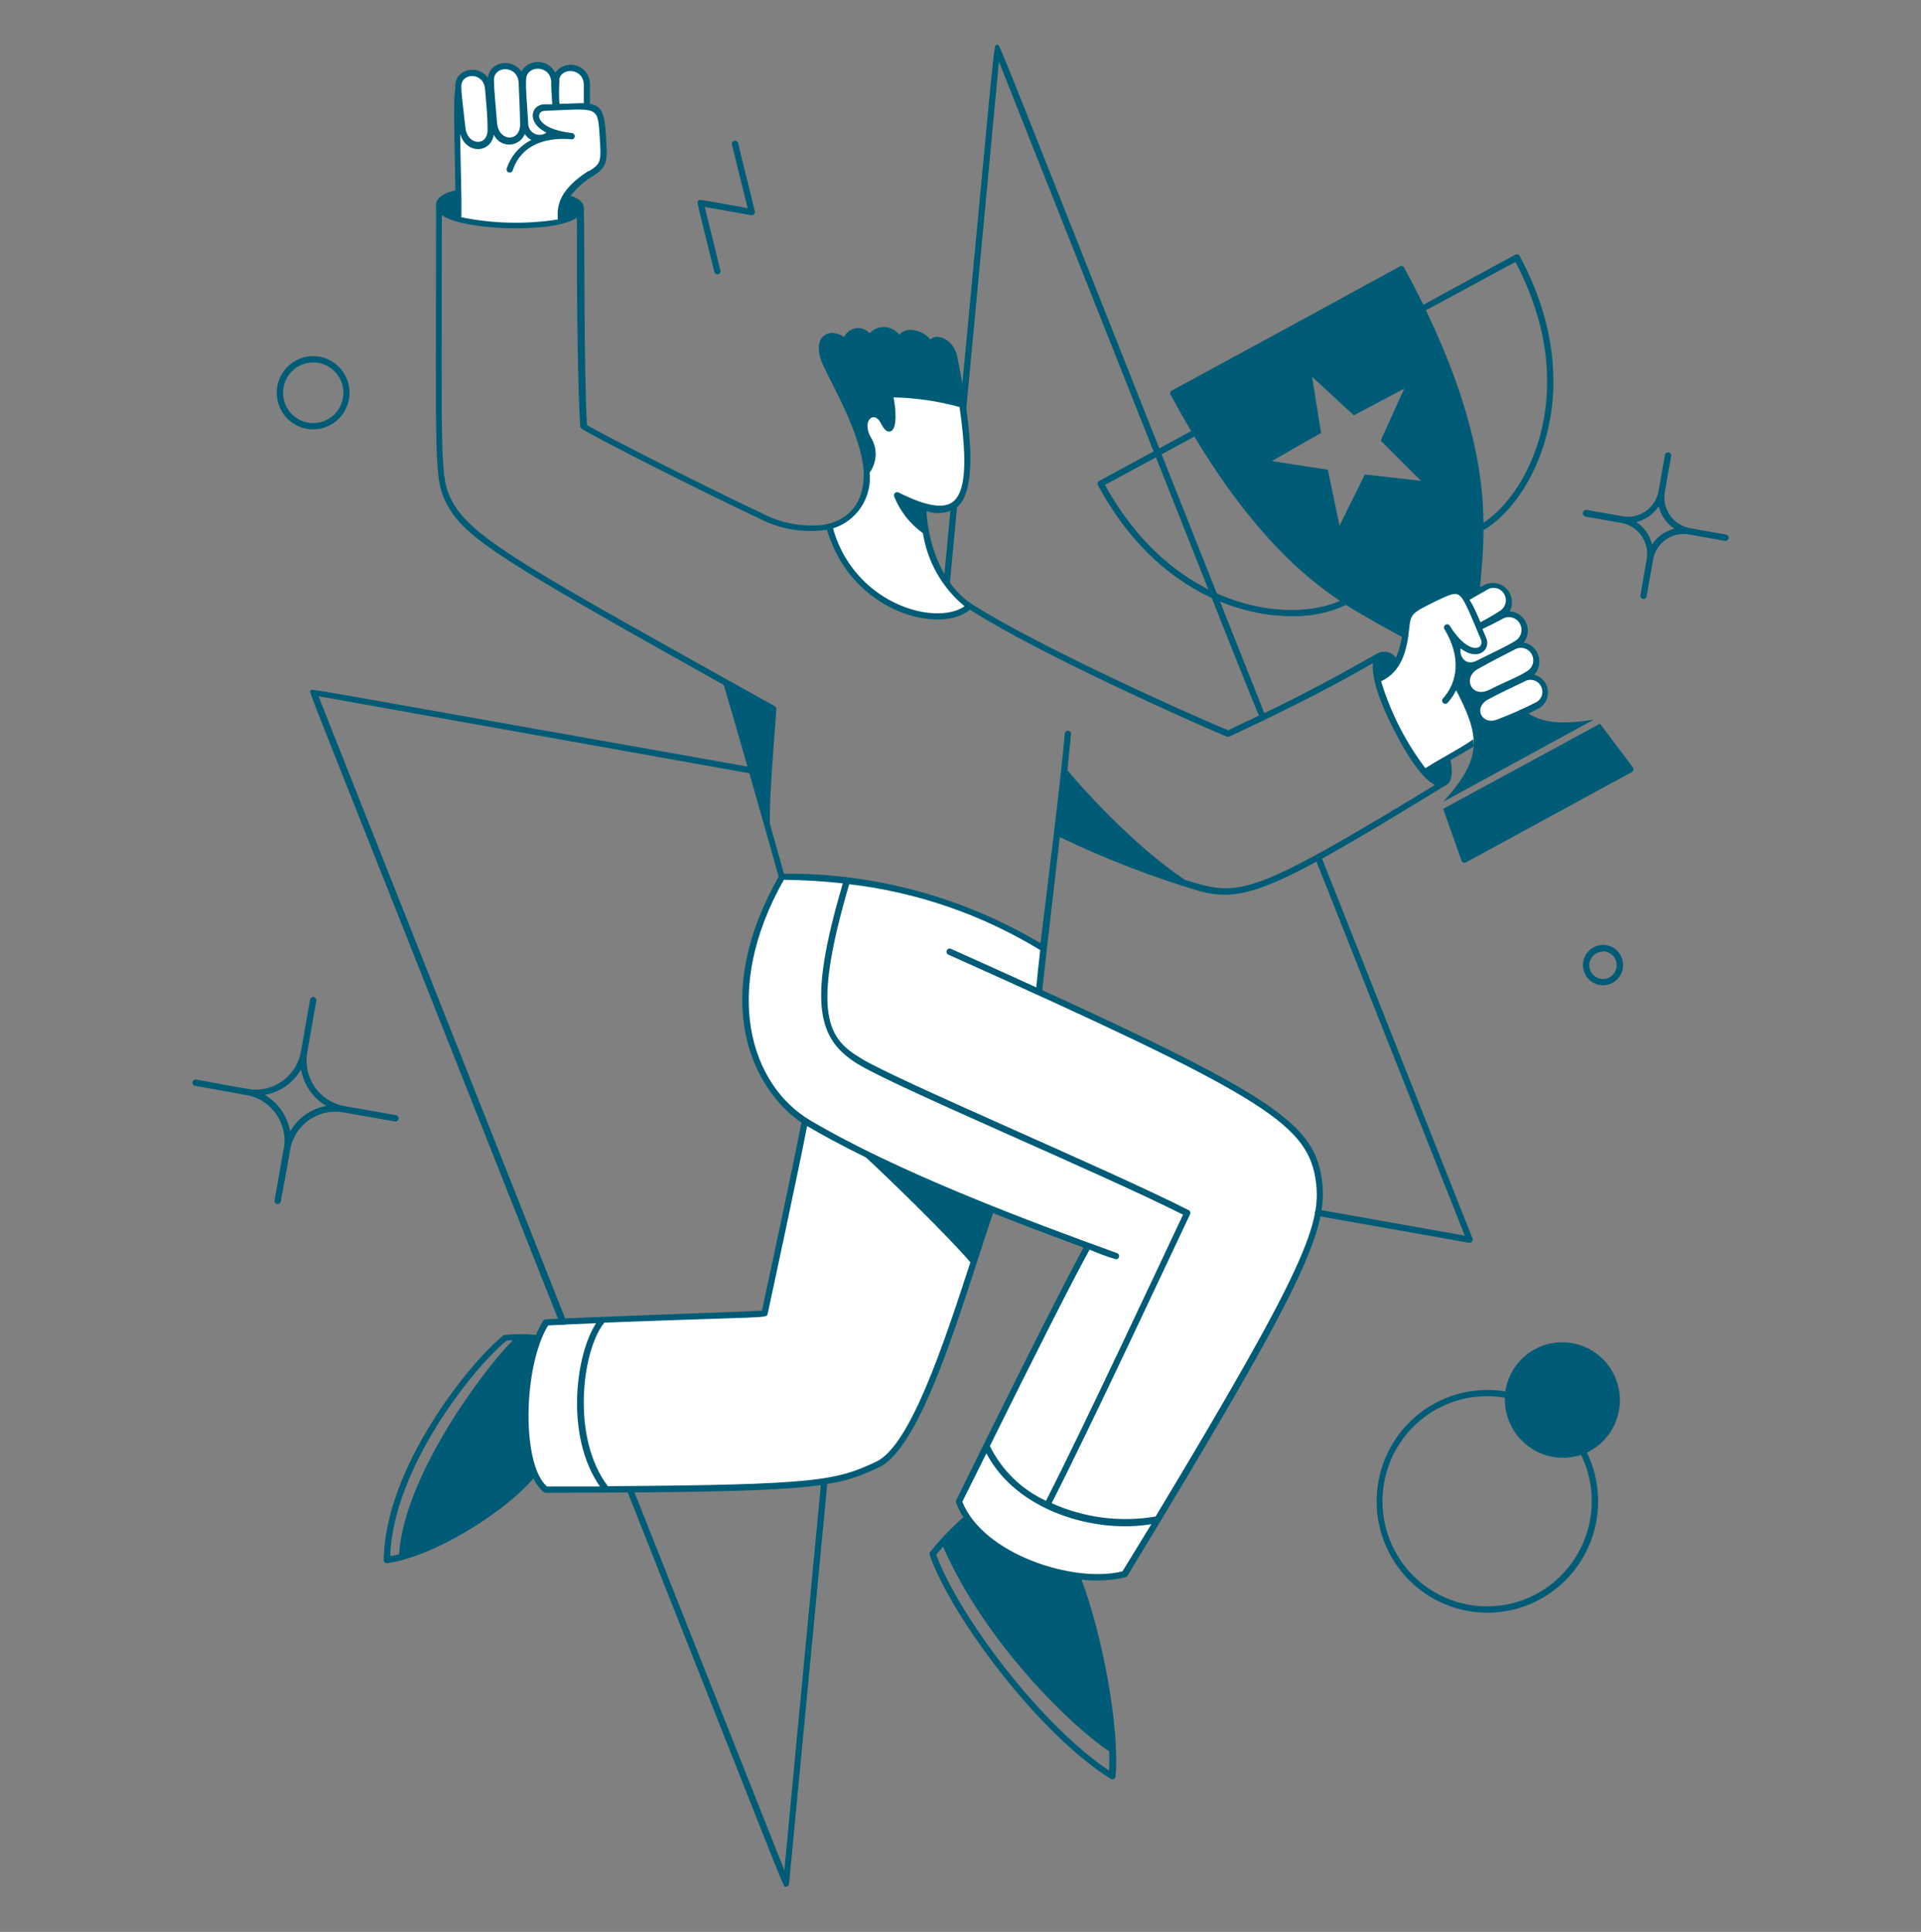
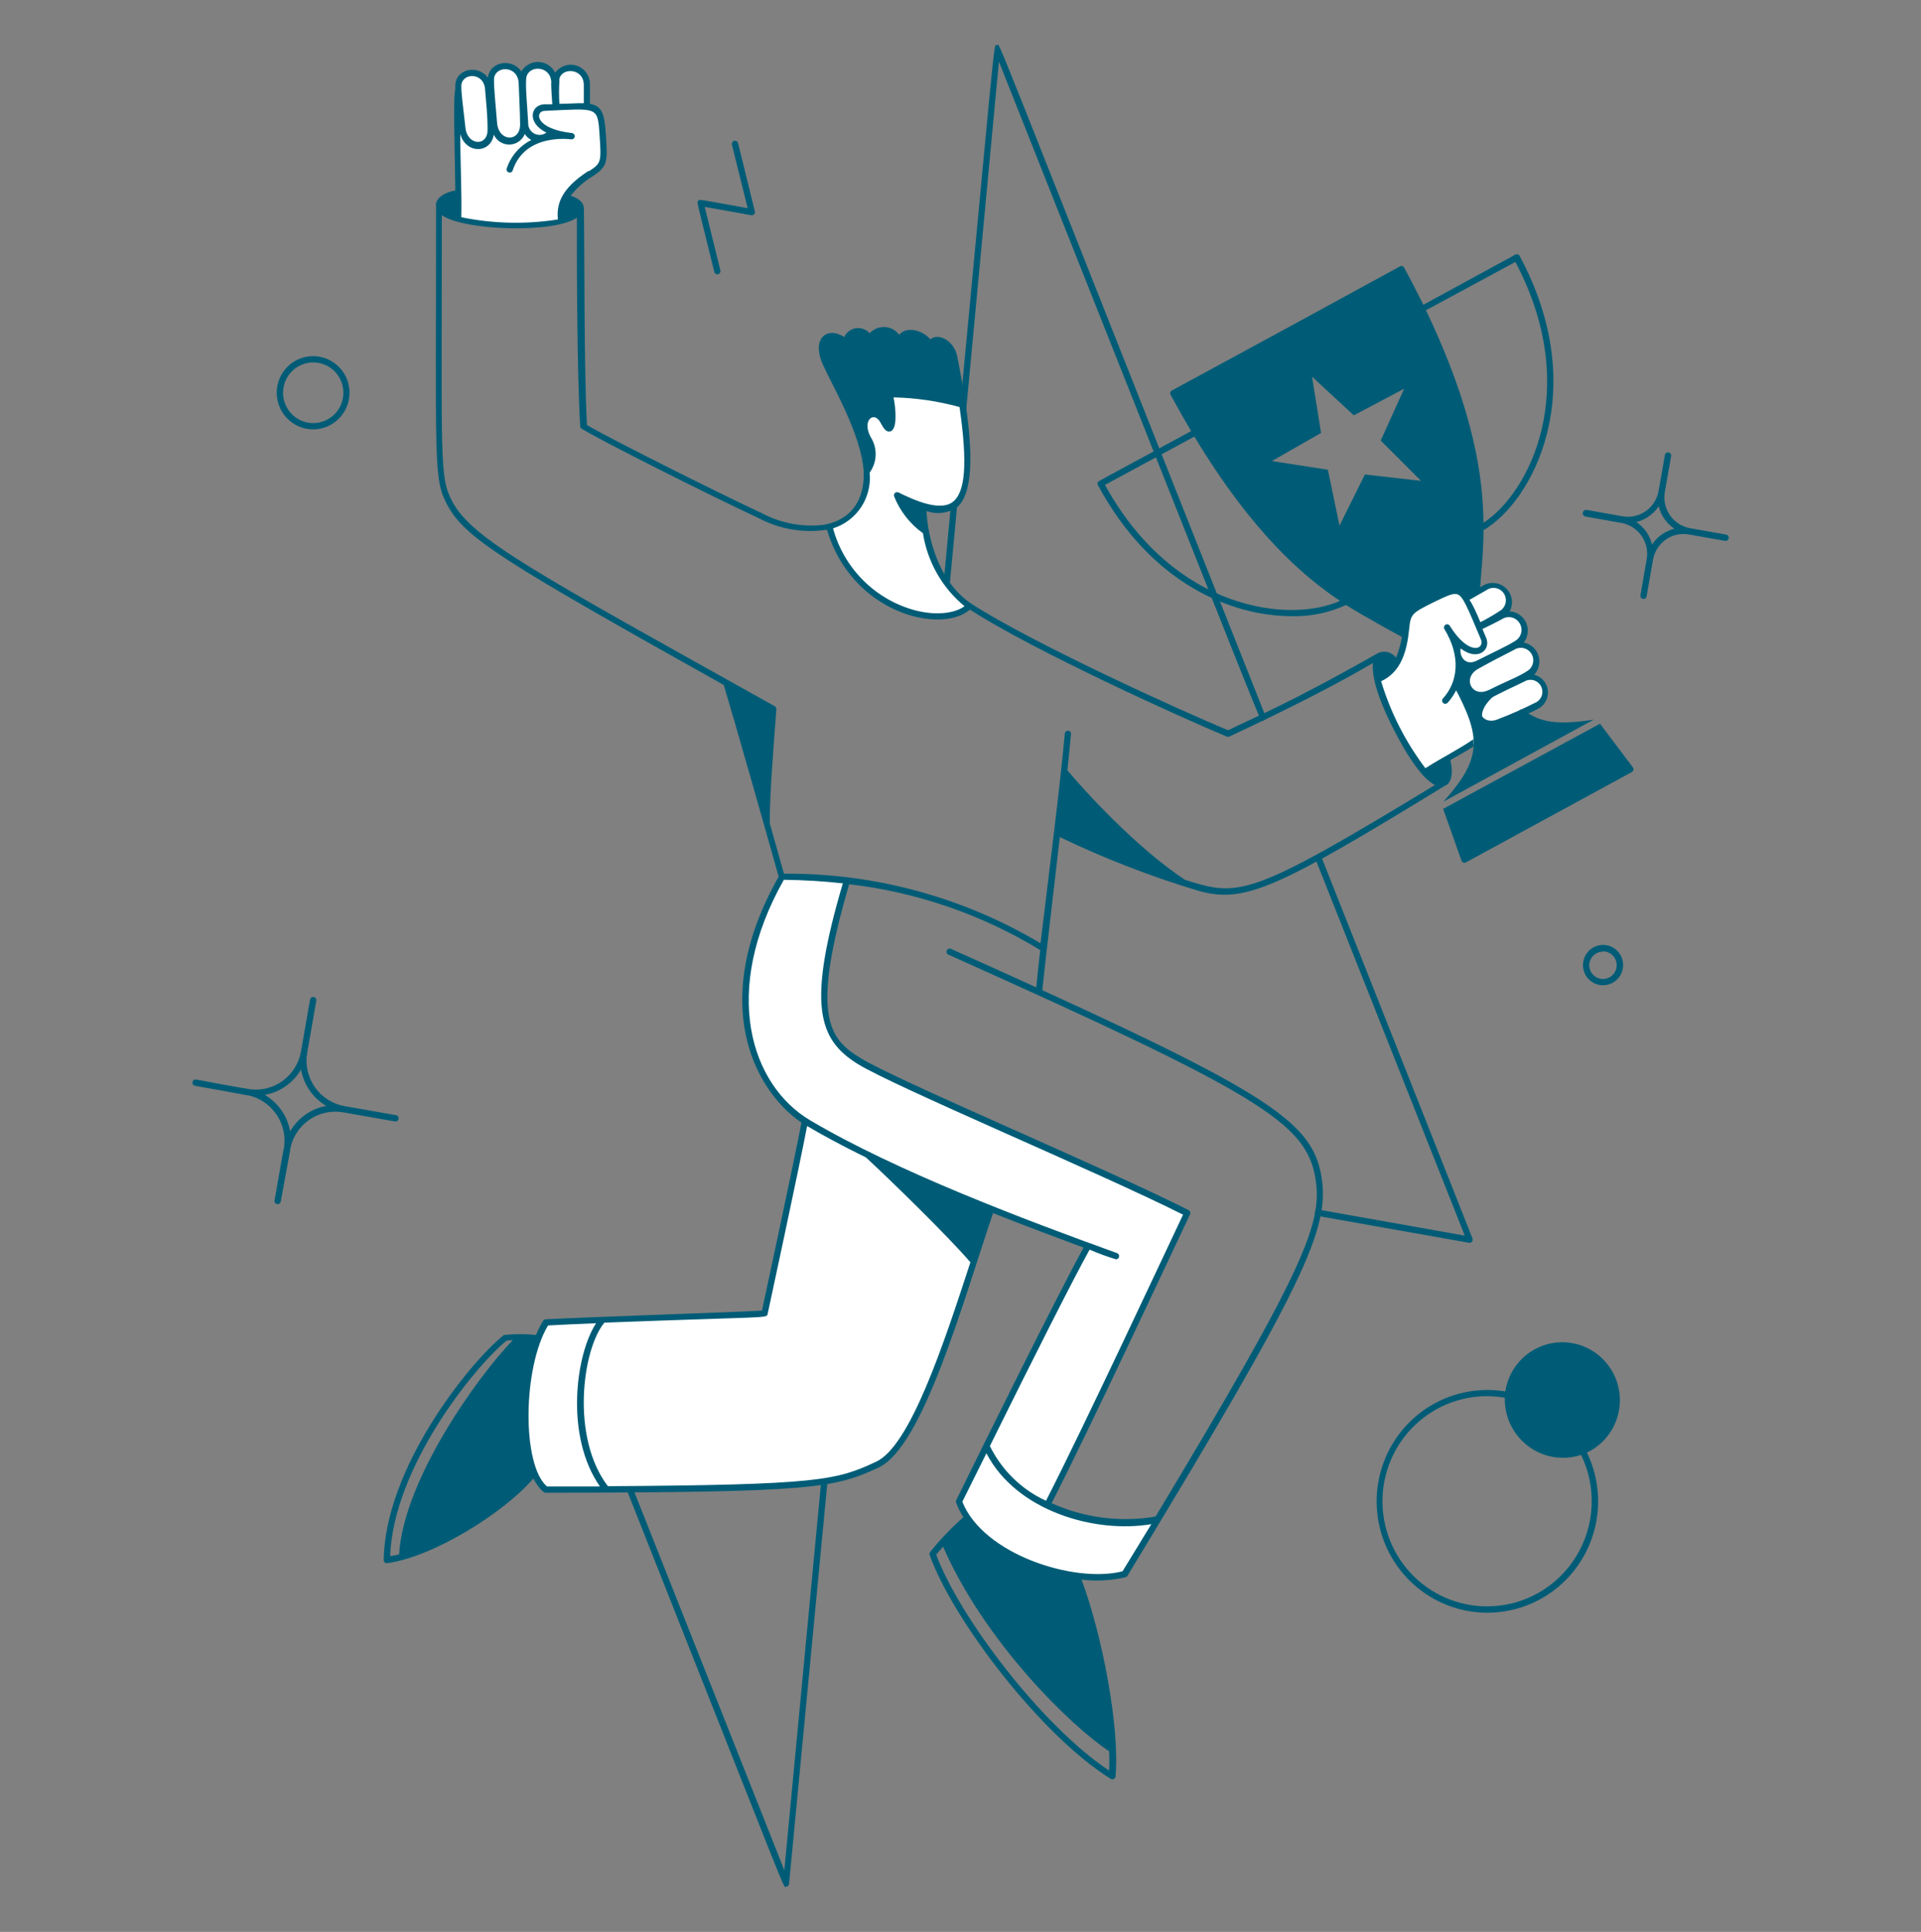
<svg xmlns="http://www.w3.org/2000/svg" width="361" height="363" viewBox="0 0 361 363" fill="none">
  <rect x="0" y="0" width="361" height="363" fill="#808080" stroke="none" />
  <path d="M264.053 119.336C263.602 122.966 262.248 126.415 258.855 127.667C260.651 134.037 263.668 139.993 267.736 145.2C270.931 143.113 274.613 141.261 277.555 139.356C277.465 136.216 276.021 132.858 273.584 128.321C274.08 126.559 274.175 124.708 273.863 122.905C273.55 121.101 272.838 119.391 271.779 117.902C272.435 119.004 273.237 120.011 274.161 120.897C277.284 123.856 279.576 121.877 278.728 119.972C274.685 110.37 274.974 109.789 269.541 112.457C264.577 114.871 264.577 114.871 264.053 119.336Z" fill="white" />
  <path d="M237.285 135.399C237.381 135.397 237.475 135.371 237.559 135.325C237.643 135.279 237.714 135.213 237.768 135.132C237.821 135.052 237.854 134.96 237.864 134.865C237.874 134.769 237.862 134.672 237.827 134.582C184.381 9.53674e-07 188.045 8.385 187.341 8.494C186.637 8.603 187.503 2.033 177.161 111.241C177.169 111.385 177.228 111.52 177.327 111.624C177.426 111.727 177.559 111.791 177.701 111.804C177.843 111.817 177.985 111.779 178.101 111.695C178.217 111.612 178.3 111.49 178.334 111.35L187.72 11.58C240.318 144.02 236.69 135.399 237.285 135.399Z" fill="#005C76" />
  <path d="M100.394 276.66C100.844 277.903 101.594 279.014 102.578 279.891H113.914C106.459 270.49 108.715 253.084 113.228 247.984C113.228 247.984 105.737 248.292 102.578 248.474C98.282 255.443 97.705 269.582 100.394 276.66Z" fill="white" />
  <path d="M113.228 247.947C108.715 253.047 106.459 270.453 113.914 279.855C154.129 279.601 157.396 278.693 164.887 275.208C171.565 272.087 177.756 253.283 183.027 237.093C178.966 232.247 167.287 220.922 163.082 217.02C160.122 215.586 153.443 212.119 151.259 210.649C149.797 218.508 146.079 235.769 143.678 246.822C140.068 247.149 125.808 247.512 113.246 248.02L113.228 247.947Z" fill="white" />
  <path d="M180.247 282.178C183.262 290.146 193.893 294.883 202.341 296.135C205.344 296.594 208.406 296.476 211.366 295.791L217.539 285.608C206.149 288.131 190.337 283.031 185.374 271.76C183.677 275.172 181.962 278.675 180.247 282.178Z" fill="white" />
  <path d="M204.488 234.135C201.637 239.217 193.803 254.663 185.373 271.742C187.719 276.694 191.754 280.635 196.745 282.85C204.236 268.239 219.723 234.952 223.044 228C207.557 220.123 168.118 203.643 161.349 199.396C154.58 195.149 151.873 189.722 159.093 165.51C155.048 165.035 150.981 164.787 146.909 164.766C133.57 188.034 141.963 204.496 151.187 210.613C162.919 218.326 191.33 229.307 204.488 234.135Z" fill="white" />
-   <path d="M195.265 186.419C195.427 184.604 195.734 181.627 196.113 178.215C184.882 171.3 172.273 166.962 159.183 165.51C151.963 189.722 154.67 195.167 161.439 199.396C168.208 203.625 207.575 220.123 223.116 228C219.795 234.952 204.308 268.239 196.817 282.85C203.269 285.923 210.519 286.875 217.539 285.572C245.859 238.382 249.198 229.833 247.772 221.194C246.166 211.575 237.953 205.857 195.265 186.419Z" fill="white" />
  <path d="M275.479 112.53C276.419 114.23 277.251 115.988 277.97 117.793C279.562 117.04 281.094 116.166 282.555 115.18C283.157 114.725 283.559 114.053 283.678 113.306C283.798 112.559 283.624 111.794 283.193 111.173C282.763 110.552 282.109 110.123 281.371 109.977C280.632 109.83 279.866 109.978 279.233 110.388L275.479 112.53Z" fill="white" />
  <path d="M274.198 120.861C273.205 122.948 274.847 126.179 277.808 124.654C280.335 123.506 282.8 122.222 285.19 120.806C285.778 120.341 286.171 119.67 286.289 118.927C286.408 118.184 286.244 117.423 285.829 116.796C285.415 116.169 284.781 115.722 284.054 115.543C283.327 115.365 282.56 115.469 281.905 115.833C280.533 116.596 279.288 117.158 277.88 117.921C277.88 117.921 278.421 119.191 278.71 119.917C279.522 121.823 277.284 123.801 274.161 120.843L274.198 120.861Z" fill="white" />
  <path d="M287.464 126.596C288.123 126.177 288.588 125.513 288.759 124.749C288.93 123.985 288.792 123.183 288.376 122.522C287.959 121.86 287.298 121.391 286.538 121.219C285.779 121.047 284.982 121.186 284.324 121.605C281.67 122.966 280.064 123.783 277.465 125.235C273.855 127.304 276.219 131.987 280.1 130.135C282.621 129.101 285.08 127.919 287.464 126.596Z" fill="white" />
  <path d="M289.035 132.495C289.618 132.079 290.024 131.456 290.17 130.751C290.315 130.046 290.191 129.312 289.82 128.697C289.45 128.081 288.862 127.629 288.174 127.431C287.486 127.233 286.748 127.305 286.111 127.631C283.638 128.81 281.959 129.591 279.414 130.97C275.804 132.894 278.06 137.45 281.869 135.762C284.311 134.796 286.703 133.706 289.035 132.495Z" fill="white" />
  <path d="M104.491 15.028C104.374 16.702 104.374 18.382 104.491 20.056C106.394 19.893 108.306 19.856 110.213 19.947C110.213 18.44 110.213 17.315 110.213 15.863C110.34 11.925 104.69 11.761 104.491 15.028Z" fill="white" />
  <path d="M98.264 14.701C98.138 16.825 98.409 18.731 98.625 23.05C98.61 23.653 98.789 24.245 99.135 24.737C99.481 25.23 99.977 25.596 100.548 25.782C101.118 25.968 101.733 25.963 102.301 25.768C102.868 25.574 103.358 25.2 103.697 24.702C99.618 23.141 100.196 20.274 102.235 20.165L104.347 20.056C104.347 18.44 104.185 17.061 104.148 15.518C104.058 11.307 98.481 11.235 98.264 14.701Z" fill="white" />
  <path d="M92.217 14.901C92.217 17.116 92.452 18.749 92.777 23.105C93.102 27.461 98.318 27.534 98.3 23.359C98.3 21.544 98.174 18.967 98.029 15.591C97.849 11.471 92.326 11.471 92.217 14.901Z" fill="white" />
  <path d="M86.117 16.172C86.21 18.828 86.463 21.477 86.875 24.103C87.326 28.296 92.29 28.296 92.29 24.23C92.199 21.49 92.019 19.493 91.82 16.716C91.441 12.705 86.117 12.868 86.117 16.172Z" fill="white" />
  <path d="M103.715 24.684C103.373 25.176 102.884 25.545 102.318 25.737C101.753 25.929 101.141 25.934 100.572 25.751C100.004 25.569 99.508 25.208 99.158 24.722C98.807 24.236 98.621 23.651 98.625 23.05C98.499 20.546 98.336 18.731 98.264 17.206C97.903 17.206 98.264 16.734 98.264 23.359C98.264 27.552 93.084 27.425 92.741 23.105C92.56 20.637 92.362 18.858 92.236 17.369H91.766C91.929 19.475 92.091 21.471 92.181 24.176C92.326 28.223 87.308 28.223 86.766 24.049C86.423 20.764 86.08 18.749 86.008 16.97C85.449 16.97 86.008 29.893 86.008 41.037C92.378 42.469 98.965 42.623 105.394 41.491C104.69 37.498 107.506 34.757 110.899 32.543C113.553 30.837 113.498 30.311 113.173 25.156C112.776 19.094 112.488 19.62 102.217 20.11C100.214 20.255 99.636 23.141 103.715 24.684Z" fill="white" />
  <path d="M155.88 98.881C162.107 115.416 176.8 119.5 182.305 113.801C177.904 110.329 174.919 105.358 173.912 99.825C171.531 98.148 169.683 95.817 168.587 93.109C170.15 93.923 171.78 94.597 173.46 95.124C180.969 97.466 183.298 92.674 180.843 76.03C176.404 74.73 171.802 74.082 167.179 74.106C168.136 77.737 167.739 82.764 166.15 79.37C164.562 75.976 160.735 78.553 163.425 83C163.887 83.902 164.076 84.921 163.97 85.93C163.865 86.939 163.468 87.895 162.829 88.681C163.051 90.932 162.476 93.189 161.205 95.056C159.933 96.922 158.047 98.277 155.88 98.881Z" fill="white" />
-   <path d="M106.333 248.038L59.854 130.825L141.079 145.345C141.22 145.348 141.357 145.301 141.467 145.211C141.577 145.122 141.651 144.996 141.677 144.857C141.703 144.717 141.679 144.573 141.609 144.45C141.539 144.326 141.428 144.232 141.295 144.184C52.977 128.538 58.699 129.373 58.374 129.772C58.049 130.172 54.98 121.786 105.159 248.564C105.194 248.642 105.243 248.712 105.304 248.77C105.365 248.828 105.437 248.874 105.516 248.904C105.595 248.935 105.679 248.949 105.763 248.947C105.848 248.944 105.931 248.925 106.008 248.891C106.085 248.856 106.154 248.807 106.212 248.745C106.27 248.684 106.316 248.611 106.346 248.532C106.376 248.453 106.39 248.368 106.388 248.284C106.386 248.199 106.367 248.115 106.333 248.038Z" fill="#005C76" />
  <path d="M147.703 354.524C147.849 354.52 147.988 354.462 148.095 354.362C148.201 354.262 148.268 354.126 148.281 353.979L155.501 278.403C155.496 278.258 155.44 278.12 155.342 278.014C155.245 277.908 155.112 277.841 154.969 277.825C154.826 277.81 154.682 277.847 154.564 277.93C154.447 278.013 154.362 278.135 154.327 278.276L147.396 351.42L118.913 279.601C118.845 279.471 118.731 279.372 118.594 279.321C118.457 279.271 118.306 279.272 118.17 279.326C118.034 279.38 117.923 279.482 117.857 279.613C117.791 279.744 117.775 279.894 117.812 280.036C149.255 359.37 147.107 354.524 147.703 354.524Z" fill="#005C76" />
  <path d="M276.165 233.536C276.261 233.533 276.355 233.507 276.439 233.461C276.523 233.414 276.595 233.349 276.649 233.269C276.704 233.19 276.739 233.099 276.752 233.003C276.765 232.908 276.756 232.81 276.725 232.719L248.26 160.863C248.191 160.734 248.077 160.635 247.94 160.584C247.803 160.533 247.652 160.535 247.516 160.589C247.381 160.642 247.269 160.744 247.203 160.875C247.137 161.006 247.121 161.157 247.159 161.299L275.262 232.175L247.808 227.292C247.653 227.264 247.492 227.298 247.362 227.388C247.232 227.478 247.142 227.617 247.114 227.773C247.085 227.93 247.119 228.091 247.209 228.222C247.298 228.353 247.436 228.443 247.592 228.472C276.273 233.536 276.021 233.536 276.165 233.536Z" fill="#005C76" />
  <path d="M206.275 90.75C206.275 90.405 204.976 91.258 223.838 81.004C222.575 78.862 221.275 76.575 219.975 74.179C219.938 74.111 219.914 74.037 219.905 73.96C219.896 73.882 219.903 73.804 219.925 73.73C219.947 73.656 219.983 73.586 220.032 73.526C220.081 73.466 220.142 73.417 220.21 73.38C259.144 52.254 224.109 71.293 263.079 50.058C263.146 50.02 263.22 49.996 263.297 49.987C263.374 49.978 263.451 49.985 263.525 50.007C263.599 50.029 263.668 50.066 263.728 50.115C263.788 50.164 263.837 50.225 263.873 50.294C265.173 52.69 266.364 55.031 267.483 57.263L284.775 47.843C284.842 47.805 284.916 47.781 284.993 47.773C285.07 47.764 285.147 47.771 285.222 47.793C285.296 47.815 285.364 47.851 285.424 47.901C285.484 47.95 285.533 48.011 285.569 48.079C299.287 73.598 287.843 94.38 278.782 99.625C278.782 103.981 278.331 107.648 278.096 111.024L275.497 112.512C274.143 110.298 272.988 110.697 269.631 112.385C263.909 115.216 264.667 115.035 263.981 119.935C263.801 119.935 255.949 115.597 252.953 113.673C249.758 115.151 246.269 115.871 242.754 115.779C231.618 115.779 216.365 109.826 206.33 91.168C206.291 91.106 206.267 91.037 206.257 90.965C206.248 90.893 206.254 90.819 206.275 90.75ZM278.782 98.228C287.32 92.674 297.428 73.181 284.775 49.223L267.97 58.298C277.302 77.809 278.692 90.333 278.782 98.228ZM256.491 89.153L267.05 90.351L259.469 82.782L263.873 73.036L254.415 78.045L246.563 70.785L248.26 81.348L239.018 86.63L249.541 88.263L251.725 98.772L256.491 89.153ZM251.798 112.893C245.245 108.501 235.553 100.46 224.452 82.038L207.647 91.113C220.752 114.926 242.502 117.086 251.798 112.911V112.893Z" fill="#005C76" />
  <path d="M282.88 261.451C283.162 259.593 283.918 257.841 285.074 256.365C286.229 254.888 287.745 253.737 289.473 253.024C291.202 252.31 293.085 252.059 294.939 252.294C296.793 252.529 298.555 253.242 300.053 254.364C301.552 255.487 302.737 256.98 303.492 258.698C304.247 260.417 304.546 262.303 304.362 264.173C304.178 266.043 303.515 267.833 302.44 269.369C301.364 270.905 299.911 272.135 298.222 272.94C300.264 277.156 300.838 281.939 299.853 286.523C298.868 291.106 296.38 295.224 292.789 298.216C289.198 301.208 284.712 302.9 280.05 303.022C275.388 303.143 270.821 301.687 267.081 298.886C263.34 296.085 260.644 292.102 259.424 287.576C258.204 283.05 258.531 278.243 260.353 273.927C262.175 269.61 265.386 266.034 269.471 263.771C273.555 261.509 278.278 260.692 282.88 261.451ZM279.522 301.835C282.855 301.825 286.13 300.964 289.04 299.333C291.951 297.701 294.401 295.352 296.161 292.506C297.92 289.661 298.932 286.412 299.1 283.066C299.268 279.719 298.587 276.385 297.121 273.375C295.456 273.922 293.684 274.059 291.955 273.774C290.226 273.49 288.59 272.791 287.186 271.738C285.781 270.685 284.649 269.308 283.883 267.723C283.118 266.138 282.743 264.392 282.789 262.631C280.105 262.163 277.353 262.261 274.708 262.921C272.064 263.58 269.585 264.786 267.429 266.46C265.273 268.135 263.487 270.243 262.185 272.649C260.883 275.056 260.093 277.708 259.865 280.439C259.638 283.169 259.978 285.916 260.863 288.507C261.749 291.098 263.161 293.475 265.01 295.487C266.859 297.5 269.104 299.103 271.602 300.196C274.101 301.289 276.798 301.847 279.522 301.835Z" fill="#005C76" />
  <path d="M298.168 95.814L304.919 97.012C306.446 97.281 308.016 96.929 309.286 96.034C310.555 95.139 311.419 93.774 311.687 92.238L312.879 85.468C312.911 85.318 313 85.186 313.127 85.1C313.254 85.014 313.409 84.98 313.56 85.006C313.711 85.032 313.846 85.115 313.938 85.238C314.029 85.361 314.07 85.515 314.052 85.668L312.861 92.438C312.726 93.205 312.745 93.991 312.915 94.751C313.085 95.51 313.404 96.228 313.852 96.863C314.3 97.498 314.869 98.037 315.527 98.449C316.184 98.861 316.916 99.137 317.68 99.262L324.413 100.46C324.558 100.496 324.684 100.584 324.768 100.709C324.851 100.834 324.884 100.985 324.861 101.134C324.839 101.282 324.761 101.416 324.645 101.51C324.528 101.604 324.381 101.65 324.232 101.64L317.463 100.442C316.698 100.294 315.91 100.302 315.147 100.466C314.385 100.63 313.663 100.947 313.025 101.397C312.386 101.848 311.845 102.423 311.432 103.088C311.019 103.753 310.744 104.495 310.622 105.27L309.431 112.058C309.405 112.212 309.319 112.349 309.192 112.44C309.065 112.53 308.907 112.566 308.754 112.539C308.601 112.513 308.465 112.426 308.375 112.298C308.285 112.171 308.25 112.013 308.276 111.858L309.449 105.07C309.717 103.535 309.367 101.955 308.477 100.679C307.587 99.403 306.229 98.534 304.702 98.264L297.969 97.066C297.804 97.04 297.656 96.948 297.558 96.812C297.46 96.676 297.42 96.506 297.446 96.34C297.472 96.174 297.563 96.025 297.699 95.927C297.834 95.828 298.003 95.787 298.168 95.814ZM310.46 102.312C311.439 100.833 312.933 99.778 314.648 99.353C313.188 98.358 312.142 96.86 311.705 95.142C310.716 96.61 309.226 97.662 307.518 98.101C308.988 99.085 310.038 100.587 310.46 102.312Z" fill="#005C76" />
  <path d="M36.876 202.844C46.425 204.659 46.533 204.55 46.858 204.659C49.078 204.971 51.331 204.403 53.143 203.075C54.955 201.748 56.183 199.765 56.569 197.545L58.265 187.816C58.294 187.66 58.383 187.521 58.514 187.431C58.644 187.341 58.805 187.306 58.96 187.335C59.116 187.364 59.254 187.454 59.343 187.585C59.433 187.716 59.467 187.877 59.439 188.034L57.742 197.762C57.539 198.887 57.56 200.04 57.803 201.156C58.046 202.272 58.507 203.329 59.157 204.265C59.809 205.202 60.638 205.999 61.596 206.612C62.556 207.225 63.626 207.641 64.745 207.836L74.42 209.542C74.576 209.571 74.713 209.66 74.803 209.791C74.893 209.923 74.927 210.084 74.898 210.24C74.87 210.397 74.78 210.535 74.65 210.626C74.52 210.716 74.359 210.75 74.204 210.721L64.529 209.015C62.321 208.618 60.046 209.1 58.186 210.361C56.326 211.621 55.027 213.56 54.565 215.767C54.565 216.021 54.132 218.326 52.76 225.786C52.727 225.936 52.638 226.068 52.511 226.154C52.385 226.24 52.23 226.274 52.079 226.248C51.928 226.223 51.793 226.14 51.701 226.016C51.609 225.893 51.569 225.739 51.587 225.586C52.904 218.054 53.302 215.803 53.392 215.531C53.684 213.379 53.169 211.195 51.948 209.404C50.727 207.613 48.887 206.342 46.786 205.839C46.352 205.839 46.93 205.839 36.642 204.024C36.486 203.993 36.349 203.901 36.261 203.768C36.173 203.635 36.141 203.473 36.172 203.316C36.203 203.16 36.295 203.022 36.427 202.934C36.559 202.845 36.721 202.813 36.876 202.844ZM54.529 212.573C55.248 211.33 56.228 210.259 57.4 209.434C58.572 208.61 59.908 208.052 61.316 207.799C60.078 207.073 59.013 206.085 58.193 204.904C57.373 203.722 56.819 202.375 56.569 200.957C55.847 202.201 54.864 203.273 53.689 204.097C52.514 204.921 51.175 205.479 49.764 205.73C51.002 206.458 52.068 207.446 52.891 208.627C53.713 209.808 54.272 211.154 54.529 212.573Z" fill="#005C76" />
  <path d="M58.861 80.677C60.213 80.673 61.534 80.267 62.657 79.509C63.779 78.751 64.653 77.675 65.168 76.418C65.683 75.16 65.816 73.778 65.55 72.445C65.284 71.112 64.631 69.888 63.674 68.927C62.717 67.967 61.498 67.314 60.171 67.05C58.844 66.786 57.47 66.923 56.221 67.444C54.972 67.966 53.905 68.847 53.154 69.978C52.403 71.109 52.002 72.438 52.002 73.798C52.002 74.703 52.18 75.599 52.525 76.434C52.869 77.27 53.375 78.029 54.012 78.668C54.649 79.307 55.406 79.814 56.238 80.158C57.07 80.503 57.961 80.679 58.861 80.677ZM58.861 68.099C59.982 68.099 61.078 68.433 62.01 69.059C62.942 69.686 63.668 70.576 64.097 71.617C64.526 72.658 64.638 73.804 64.42 74.91C64.201 76.015 63.661 77.031 62.869 77.828C62.076 78.625 61.066 79.168 59.967 79.388C58.867 79.607 57.728 79.495 56.692 79.063C55.657 78.632 54.771 77.901 54.149 76.964C53.526 76.027 53.193 74.925 53.193 73.798C53.193 72.286 53.791 70.837 54.853 69.768C55.916 68.699 57.358 68.099 58.861 68.099Z" fill="#005C76" />
  <path d="M301.254 185.13C302.007 185.129 302.743 184.902 303.366 184.478C303.99 184.053 304.472 183.451 304.753 182.748C305.033 182.045 305.097 181.274 304.938 180.534C304.779 179.795 304.403 179.119 303.859 178.596C303.315 178.073 302.628 177.725 301.886 177.597C301.144 177.47 300.381 177.569 299.695 177.881C299.009 178.193 298.432 178.705 298.037 179.35C297.643 179.995 297.45 180.744 297.482 181.5C297.519 182.479 297.934 183.405 298.638 184.082C299.342 184.76 300.28 185.135 301.254 185.13ZM301.254 178.759C301.758 178.764 302.249 178.916 302.667 179.197C303.086 179.479 303.413 179.877 303.609 180.343C303.806 180.81 303.862 181.323 303.772 181.821C303.681 182.319 303.448 182.78 303.1 183.146C302.753 183.512 302.307 183.768 301.816 183.883C301.326 183.997 300.813 183.965 300.34 183.79C299.868 183.615 299.457 183.305 299.157 182.898C298.858 182.492 298.683 182.005 298.655 181.5C298.643 181.15 298.701 180.801 298.827 180.475C298.952 180.148 299.142 179.85 299.385 179.599C299.628 179.348 299.919 179.149 300.24 179.014C300.561 178.879 300.906 178.811 301.254 178.814V178.759Z" fill="#005C76" />
  <path d="M135.375 50.82L132.433 38.877L141.187 40.438C141.283 40.452 141.381 40.443 141.472 40.411C141.564 40.378 141.646 40.324 141.712 40.252C141.777 40.181 141.825 40.094 141.85 40C141.875 39.906 141.877 39.807 141.855 39.712L138.696 26.88C138.654 26.73 138.556 26.603 138.422 26.525C138.288 26.447 138.129 26.424 137.979 26.462C137.828 26.5 137.699 26.595 137.617 26.727C137.535 26.859 137.508 27.018 137.541 27.171L140.501 39.113C131.061 37.425 131.476 37.407 131.205 37.734C130.935 38.06 130.808 37.153 134.238 51.092C134.256 51.167 134.288 51.238 134.333 51.301C134.378 51.363 134.435 51.416 134.5 51.457C134.565 51.497 134.638 51.524 134.714 51.536C134.79 51.549 134.867 51.546 134.942 51.528C135.016 51.51 135.087 51.477 135.149 51.432C135.211 51.387 135.264 51.33 135.304 51.264C135.344 51.198 135.371 51.125 135.384 51.049C135.396 50.973 135.393 50.895 135.375 50.82Z" fill="#005C76" />
-   <path d="M273.259 128.974C273.947 127.147 274.177 125.178 273.928 123.241C273.68 121.303 272.96 119.457 271.833 117.866C272.482 118.968 273.277 119.976 274.198 120.861C273.187 122.948 274.847 126.179 277.808 124.654C279.775 123.656 283.385 121.914 283.385 121.914C283.584 122.277 283.836 121.659 277.428 125.289C273.818 127.359 276.183 132.041 280.064 130.19C282.23 129.137 283.872 128.375 285.208 127.794C285.352 128.121 285.641 127.522 279.342 130.861C275.732 132.676 277.97 137.341 281.833 135.671C283.241 135.036 284.432 134.528 285.443 134.11C285.395 133.99 285.387 133.857 285.42 133.731C285.454 133.606 285.527 133.495 285.629 133.415C285.731 133.335 285.856 133.291 285.985 133.289C286.114 133.286 286.241 133.326 286.345 133.402C289.269 135.78 292.825 136.27 299.504 135.217L271.237 150.645C278.584 142.459 278.367 138.539 273.259 128.974Z" fill="#005C76" />
+   <path d="M273.259 128.974C273.947 127.147 274.177 125.178 273.928 123.241C273.68 121.303 272.96 119.457 271.833 117.866C272.482 118.968 273.277 119.976 274.198 120.861C273.187 122.948 274.847 126.179 277.808 124.654C279.775 123.656 283.385 121.914 283.385 121.914C283.584 122.277 283.836 121.659 277.428 125.289C273.818 127.359 276.183 132.041 280.064 130.19C282.23 129.137 283.872 128.375 285.208 127.794C275.732 132.676 277.97 137.341 281.833 135.671C283.241 135.036 284.432 134.528 285.443 134.11C285.395 133.99 285.387 133.857 285.42 133.731C285.454 133.606 285.527 133.495 285.629 133.415C285.731 133.335 285.856 133.291 285.985 133.289C286.114 133.286 286.241 133.326 286.345 133.402C289.269 135.78 292.825 136.27 299.504 135.217L271.237 150.645C278.584 142.459 278.367 138.539 273.259 128.974Z" fill="#005C76" />
  <path d="M300.677 135.98L306.85 144.184C306.902 144.253 306.938 144.333 306.956 144.417C306.974 144.502 306.974 144.59 306.955 144.674C306.936 144.759 306.899 144.838 306.847 144.907C306.794 144.976 306.728 145.032 306.651 145.073L275.479 162.043C275.405 162.085 275.322 162.11 275.237 162.115C275.152 162.121 275.067 162.108 274.987 162.077C274.908 162.046 274.836 161.997 274.778 161.935C274.719 161.872 274.675 161.798 274.649 161.716L271.201 151.988L300.677 135.98Z" fill="#005C76" />
  <path d="M94.546 250.96C94.586 250.92 94.634 250.888 94.687 250.866C94.739 250.844 94.796 250.833 94.853 250.833C96.803 250.633 98.769 250.633 100.719 250.833C101.101 249.91 101.553 249.018 102.073 248.165C102.123 248.084 102.192 248.018 102.274 247.97C102.355 247.923 102.448 247.896 102.542 247.893C109.365 247.512 140.447 246.477 143.191 246.259C143.191 246.259 149.237 218.236 150.609 210.939C141.368 204.623 133.209 187.853 146.331 164.729C142.92 152.605 138.389 136.67 136.007 128.702C94.492 105.47 87.38 101.114 84.041 94.852C81.424 89.933 81.947 87.483 81.947 38.877C81.64 37.153 83.752 36.118 85.557 35.774C85.557 31.726 85.088 17.914 85.557 16.825V16.172C85.557 12.868 89.889 12.07 91.676 14.611C92.055 11.471 96.279 10.89 97.975 13.431C98.305 12.866 98.781 12.4 99.353 12.085C99.925 11.77 100.571 11.616 101.222 11.64C101.874 11.665 102.507 11.866 103.054 12.223C103.601 12.579 104.041 13.079 104.329 13.667C104.781 13.039 105.42 12.573 106.154 12.337C106.887 12.101 107.677 12.107 108.407 12.354C109.137 12.602 109.769 13.078 110.211 13.712C110.653 14.347 110.882 15.107 110.863 15.881C110.863 17.116 110.863 18.168 110.863 19.511C113.155 19.947 113.589 21.326 113.859 25.301C114.184 30.474 114.238 31.273 111.314 33.16C109.745 34.109 108.362 35.339 107.235 36.79C108.156 37.062 109.708 37.734 109.726 39.168C109.87 47.589 109.726 69.351 110.304 79.86C113.823 82.002 134.31 92.293 143.209 96.449C146.74 98.31 150.744 99.069 154.707 98.627C163.262 97.139 162.251 88.735 162.306 88.554C161.818 81.53 156.367 72.382 154.67 68.589C152.306 63.325 155.663 61.329 158.641 63.325C158.843 62.887 159.149 62.507 159.534 62.218C159.918 61.929 160.368 61.741 160.843 61.67C161.317 61.6 161.802 61.65 162.253 61.815C162.704 61.981 163.106 62.256 163.425 62.617C163.784 62.223 164.226 61.914 164.718 61.711C165.211 61.509 165.741 61.418 166.272 61.446C166.804 61.474 167.322 61.619 167.791 61.872C168.26 62.125 168.667 62.478 168.984 62.908C170.302 61.256 173.352 61.982 174.85 63.779C176.186 62.472 179.291 63.888 179.904 67.028C181.24 74.034 184.76 91.549 179.742 95.396C178.913 95.927 177.975 96.26 176.999 96.37C176.023 96.48 175.035 96.364 174.11 96.032C174.345 100.914 176.312 109.317 182.594 113.474C193.983 120.825 221.78 133.493 230.805 137.214C235.534 134.836 241.635 132.549 258.999 122.694C259.573 122.435 260.218 122.382 260.826 122.544C261.434 122.706 261.968 123.073 262.339 123.583C263.052 121.849 263.485 120.01 263.62 118.138C263.981 114.508 264.685 114.2 269.36 111.895C271.977 110.606 273.999 109.481 275.678 111.75L278.873 109.935C279.557 109.58 280.336 109.455 281.096 109.577C281.855 109.7 282.557 110.063 283.097 110.614C283.637 111.165 283.988 111.876 284.098 112.642C284.208 113.407 284.072 114.189 283.71 114.871C284.368 114.909 285.003 115.128 285.547 115.503C286.09 115.878 286.521 116.396 286.793 117C287.064 117.604 287.166 118.272 287.087 118.93C287.008 119.588 286.752 120.212 286.345 120.734C286.98 120.855 287.571 121.145 288.056 121.573C288.542 122.002 288.904 122.554 289.105 123.171C289.306 123.789 289.338 124.449 289.199 125.083C289.06 125.718 288.754 126.303 288.313 126.778C288.96 126.943 289.546 127.295 289.998 127.79C290.449 128.286 290.747 128.903 290.854 129.566C290.962 130.23 290.874 130.91 290.602 131.524C290.33 132.138 289.886 132.658 289.323 133.021C287.518 134.038 285.713 134.691 282.103 136.288C277.97 137.94 275.497 133.693 277.97 131.188C277.358 131.122 276.778 130.882 276.298 130.496C275.817 130.11 275.456 129.594 275.257 129.009C275.058 128.424 275.029 127.794 275.174 127.193C275.319 126.592 275.631 126.045 276.075 125.616C275.586 125.559 275.121 125.378 274.721 125.09C274.724 127.687 273.751 130.19 271.995 132.096C271.885 132.197 271.74 132.253 271.59 132.252C271.44 132.251 271.296 132.193 271.187 132.09C271.078 131.987 271.011 131.846 271 131.696C270.989 131.546 271.035 131.397 271.129 131.279C273.945 128.212 274.631 123.402 271.4 118.138C271.343 118.008 271.335 117.861 271.376 117.724C271.418 117.588 271.507 117.471 271.626 117.394C271.746 117.318 271.889 117.287 272.029 117.307C272.17 117.326 272.299 117.396 272.393 117.503L272.483 117.648C276.093 123.384 279.071 121.986 278.295 120.135C275.714 114.018 274.956 112.076 273.891 111.677C273.151 111.405 272.086 111.877 269.811 112.966C265.281 115.216 265.1 115.289 264.812 118.211C264.378 122.422 263.313 126.251 259.541 128.012C261.333 133.909 264.15 139.439 267.862 144.347C270.985 142.35 274.288 140.717 276.887 138.902C276.923 139.367 276.923 139.834 276.887 140.3C275.551 141.116 274.071 141.951 272.555 142.822C273.06 144.873 272.952 147.124 271.526 147.65C240.191 166.817 233.964 169.811 225.336 167.416C216.361 164.736 207.61 161.349 199.164 157.288C199.164 157.488 196.33 181.337 195.879 186.056C239.199 205.839 246.725 211.339 248.332 221.103C249.938 230.868 245.263 241.068 211.871 296.099C211.834 296.163 211.784 296.218 211.725 296.261C211.666 296.305 211.599 296.336 211.528 296.353C208.814 296.994 206.01 297.148 203.243 296.807C207.106 307.098 210.463 324.576 209.633 333.797C209.623 333.898 209.588 333.994 209.531 334.078C209.474 334.161 209.396 334.229 209.306 334.274C209.216 334.32 209.116 334.341 209.015 334.337C208.914 334.333 208.816 334.303 208.73 334.25C195.536 326.047 179.002 304.267 174.706 292.197C174.669 292.096 174.66 291.988 174.679 291.883C174.698 291.777 174.745 291.679 174.814 291.598C176.7 289.25 178.784 287.07 181.042 285.082C180.494 284.233 180.04 283.326 179.688 282.378C179.656 282.303 179.64 282.223 179.64 282.142C179.64 282.061 179.656 281.98 179.688 281.906C184.706 271.651 198.315 244.136 203.622 234.425C198.207 232.411 192.377 230.233 186.619 227.946C180.933 244.716 173.479 271.833 165.103 275.753C156.728 279.673 152.577 280.417 102.56 280.49C101.856 280.49 100.665 278.675 100.232 277.804C94.817 284.175 81.478 292.524 72.778 293.721C72.693 293.735 72.606 293.729 72.524 293.705C72.442 293.681 72.366 293.639 72.302 293.581C72.238 293.524 72.188 293.453 72.155 293.374C72.121 293.294 72.106 293.209 72.11 293.122C72.344 275.88 88.03 256.26 94.546 250.96ZM281.58 135.109C284.041 134.167 286.451 133.094 288.8 131.896C289.303 131.578 289.659 131.073 289.791 130.491C289.923 129.909 289.82 129.298 289.504 128.792C289.188 128.287 288.685 127.928 288.106 127.796C287.528 127.663 286.92 127.767 286.417 128.085C283.89 129.282 282.14 130.099 279.721 131.388C276.743 132.912 278.457 136.488 281.58 135.109ZM279.775 129.664C283.385 127.849 285.352 127.195 287.085 126.034C287.602 125.692 287.963 125.158 288.088 124.548C288.214 123.939 288.093 123.305 287.753 122.785C287.413 122.265 286.882 121.902 286.276 121.776C285.67 121.65 285.039 121.771 284.522 122.113C281.959 123.42 280.19 124.328 277.663 125.743C274.757 127.486 276.634 131.188 279.775 129.645V129.664ZM274.468 121.895C274.27 123.547 275.533 125.162 277.537 124.128C280.569 122.585 283.15 121.46 284.883 120.335C285.142 120.157 285.363 119.93 285.534 119.666C285.705 119.403 285.823 119.108 285.88 118.799C285.938 118.49 285.935 118.172 285.871 117.864C285.806 117.556 285.682 117.264 285.506 117.004C285.329 116.744 285.104 116.522 284.842 116.35C284.579 116.178 284.286 116.059 283.979 116.001C283.671 115.943 283.355 115.946 283.049 116.011C282.743 116.076 282.452 116.2 282.194 116.378C280.984 117.031 279.901 117.558 278.584 118.193L279.215 119.681C280.353 122.059 277.753 124.346 274.54 121.877L274.468 121.895ZM278.078 116.977C279.431 116.289 280.745 115.526 282.013 114.69C282.261 114.512 282.471 114.287 282.633 114.028C282.794 113.769 282.903 113.48 282.953 113.178C283.003 112.877 282.994 112.568 282.926 112.27C282.857 111.972 282.731 111.69 282.555 111.441C282.378 111.192 282.154 110.98 281.897 110.818C281.639 110.656 281.351 110.546 281.051 110.496C280.751 110.445 280.444 110.455 280.148 110.523C279.852 110.592 279.571 110.719 279.324 110.897L276.147 112.712C276.833 113.71 277.429 115.089 278.223 116.959L278.078 116.977ZM91.622 24.248C91.622 21.49 91.369 19.529 91.153 16.753C90.9 13.486 86.712 13.649 86.694 16.172C86.694 17.841 86.947 19.239 87.47 24.031C87.849 27.407 91.748 27.588 91.622 24.248ZM97.47 15.609C97.308 12.215 92.921 12.288 92.831 14.919C92.831 16.934 93.102 19.166 93.409 23.05C93.68 26.68 97.759 26.771 97.741 23.359C97.705 20.564 97.578 18.567 97.47 15.609ZM103.607 15.609C103.607 12.161 99.04 12.142 98.878 14.829C98.752 16.861 99.04 19.13 99.257 23.105C99.241 23.512 99.341 23.916 99.543 24.268C99.746 24.621 100.044 24.909 100.403 25.099C100.762 25.289 101.166 25.373 101.57 25.341C101.975 25.309 102.361 25.163 102.686 24.92C98.968 23.105 99.69 19.729 102.253 19.602H103.788C103.697 18.15 103.589 16.916 103.571 15.518L103.607 15.609ZM105.123 15.155C105.033 16.606 105.033 18.061 105.123 19.511C107.055 19.511 108.553 19.348 109.708 19.402C109.708 18.132 109.708 17.188 109.708 15.954C109.69 12.705 105.322 12.596 105.087 15.065L105.123 15.155ZM110.665 32.18C113.011 30.655 113.011 30.474 112.668 25.319C112.307 19.874 112.307 20.401 102.307 20.836C100.502 20.927 100.502 24.248 107.56 25.011C107.699 25.046 107.822 25.13 107.904 25.249C107.986 25.368 108.023 25.512 108.008 25.656C107.992 25.8 107.926 25.933 107.82 26.031C107.715 26.13 107.577 26.186 107.434 26.191C107.253 26.191 98.643 24.884 96.315 32.107C96.25 32.234 96.143 32.333 96.013 32.388C95.882 32.442 95.736 32.448 95.602 32.404C95.467 32.361 95.352 32.27 95.278 32.15C95.204 32.029 95.174 31.885 95.196 31.744C95.572 30.571 96.178 29.484 96.978 28.549C97.777 27.614 98.755 26.849 99.853 26.299C99.348 26.046 98.923 25.656 98.625 25.174C98.391 25.751 97.995 26.247 97.484 26.601C96.974 26.954 96.371 27.15 95.752 27.163C95.132 27.177 94.522 27.008 93.996 26.677C93.471 26.346 93.053 25.868 92.795 25.301C92.199 28.931 87.506 28.931 86.496 25.174C86.496 30.365 86.802 36.373 86.694 40.819C92.668 42.041 98.811 42.182 104.834 41.237C104.582 38.424 105.322 35.52 110.628 32.089L110.665 32.18ZM173.442 100.188C171.015 98.453 169.135 96.052 168.027 93.273C167.988 93.162 167.982 93.041 168.011 92.927C168.039 92.812 168.101 92.709 168.187 92.629C168.274 92.55 168.382 92.498 168.498 92.48C168.615 92.462 168.733 92.479 168.84 92.529C171.619 93.908 176.565 96.159 179.002 94.344C181.439 92.529 181.836 87.084 180.32 76.484C176.276 75.371 172.111 74.761 167.919 74.669C168.352 76.811 168.659 80.568 167.378 81.04C166.439 81.367 165.861 80.096 165.573 79.606C164.309 76.902 161.638 79.061 163.894 82.601C164.399 83.576 164.623 84.675 164.54 85.772C164.457 86.868 164.071 87.92 163.425 88.808C163.653 91.083 163.093 93.367 161.84 95.275C160.587 97.183 158.718 98.598 156.548 99.281C157.562 102.995 159.531 106.376 162.255 109.084C164.98 111.792 168.365 113.731 172.071 114.708C175.807 115.652 179.291 115.325 181.258 113.909C177.065 110.457 174.283 105.572 173.442 100.188ZM200.102 137.795C200.127 137.656 200.199 137.53 200.306 137.44C200.413 137.349 200.549 137.3 200.689 137.3C200.829 137.3 200.965 137.349 201.072 137.44C201.179 137.53 201.251 137.656 201.276 137.795C201.113 139.61 200.878 142.024 200.59 144.746C203.803 148.594 213.513 159.266 222.701 165.328C232.845 168.505 234.65 168.795 269.649 147.505C267.465 146.398 264.685 142.623 261.617 136.488C260.101 133.475 257.628 127.958 258.007 124.582C252.953 127.558 244.577 132.078 231.654 138.103C231.13 138.339 230.896 138.539 230.553 138.412C221.853 134.782 194.092 122.204 182.269 114.545C176.854 119.264 160.031 115.271 155.411 99.535C151.019 100.208 146.528 99.452 142.595 97.375C133.173 92.983 112.018 82.347 109.293 80.532C109.212 80.487 109.144 80.421 109.097 80.341C109.049 80.262 109.023 80.171 109.022 80.078C108.462 70.386 108.372 50.457 108.408 40.91C104.167 43.887 87.163 43.36 83.03 40.438C83.03 87.193 82.561 89.661 84.998 94.235C88.752 101.313 100.629 107.575 145.591 132.695C145.689 132.751 145.769 132.834 145.823 132.933C145.877 133.032 145.903 133.144 145.898 133.257C145.321 140.971 144.653 149.048 144.653 154.692L147.324 164.167C164.277 164.035 180.945 168.553 195.536 177.235C197.052 164.802 199.434 145.672 200.102 137.795ZM247.177 221.285C245.372 210.903 236.347 205.422 178.172 179.358C178.04 179.286 177.941 179.166 177.893 179.023C177.846 178.88 177.853 178.725 177.915 178.587C177.976 178.45 178.087 178.341 178.225 178.282C178.363 178.223 178.518 178.219 178.659 178.269C184.489 180.883 189.85 183.279 194.741 185.529C194.904 183.714 195.157 181.355 195.482 178.523C184.54 171.848 172.294 167.626 159.58 166.145C152.36 190.793 155.699 195.185 161.728 198.815C168.352 202.953 208.08 219.615 223.369 227.383C223.438 227.416 223.5 227.463 223.551 227.52C223.602 227.577 223.641 227.644 223.666 227.717C223.692 227.789 223.702 227.866 223.697 227.943C223.693 228.02 223.673 228.095 223.64 228.164C220.481 234.807 205.229 267.549 197.629 282.45C203.749 285.212 210.546 286.084 217.16 284.955C245.697 237.565 248.567 229.634 247.177 221.303V221.285ZM177.233 290.618L175.933 292.106C180.247 303.813 195.788 324.322 208.423 332.69C208.486 331.48 208.486 330.269 208.423 329.06C201.185 324.268 185.067 308.55 177.233 290.636V290.618ZM180.843 282.178C184.76 292.052 201.853 297.551 210.95 295.246L216.365 286.389C205.644 288.204 190.933 283.848 185.373 273.067L180.843 282.178ZM209.922 235.46C210.053 235.508 210.163 235.601 210.233 235.722C210.303 235.844 210.328 235.986 210.304 236.124C210.281 236.262 210.21 236.388 210.103 236.479C209.997 236.57 209.862 236.62 209.723 236.622C208.034 236.117 206.376 235.51 204.759 234.807C201.727 240.252 194.146 255.28 186.023 271.706C188.255 276.253 191.978 279.888 196.565 281.997C203.983 267.477 218.622 236.023 222.322 228.236C206.564 220.305 167.847 204.097 161.096 199.868C153.876 195.33 151.584 188.978 158.389 165.982C154.779 165.582 151.169 165.365 147.306 165.31C135.447 186.273 141.061 203.915 152.306 210.54C168.388 220.051 192.269 229.089 209.922 235.46ZM164.634 274.664C171.042 271.687 177.269 252.775 182.359 237.184C178.172 232.284 166.836 221.249 162.739 217.491C158.082 215.205 154.093 213.027 151.674 211.575C150.266 219.034 144.256 246.894 144.256 246.894C144.057 247.766 144.382 247.348 113.571 248.528C109.419 253.555 107.235 270.108 114.238 279.256C153.948 279.02 157.197 278.131 164.634 274.664ZM102.795 279.31H112.74C106.116 269.8 108.174 254.499 112.018 248.637C108.769 248.764 105.665 248.909 102.993 249.054C98.246 256.913 98.03 275.245 102.795 279.31ZM74.998 292.015C75.918 277.858 89.853 258.547 96.351 251.831C95.954 251.831 95.539 251.831 95.142 251.94C88.788 257.222 73.933 275.862 73.319 292.378C73.884 292.306 74.444 292.203 74.998 292.07V292.015Z" fill="#005C76" />
</svg>